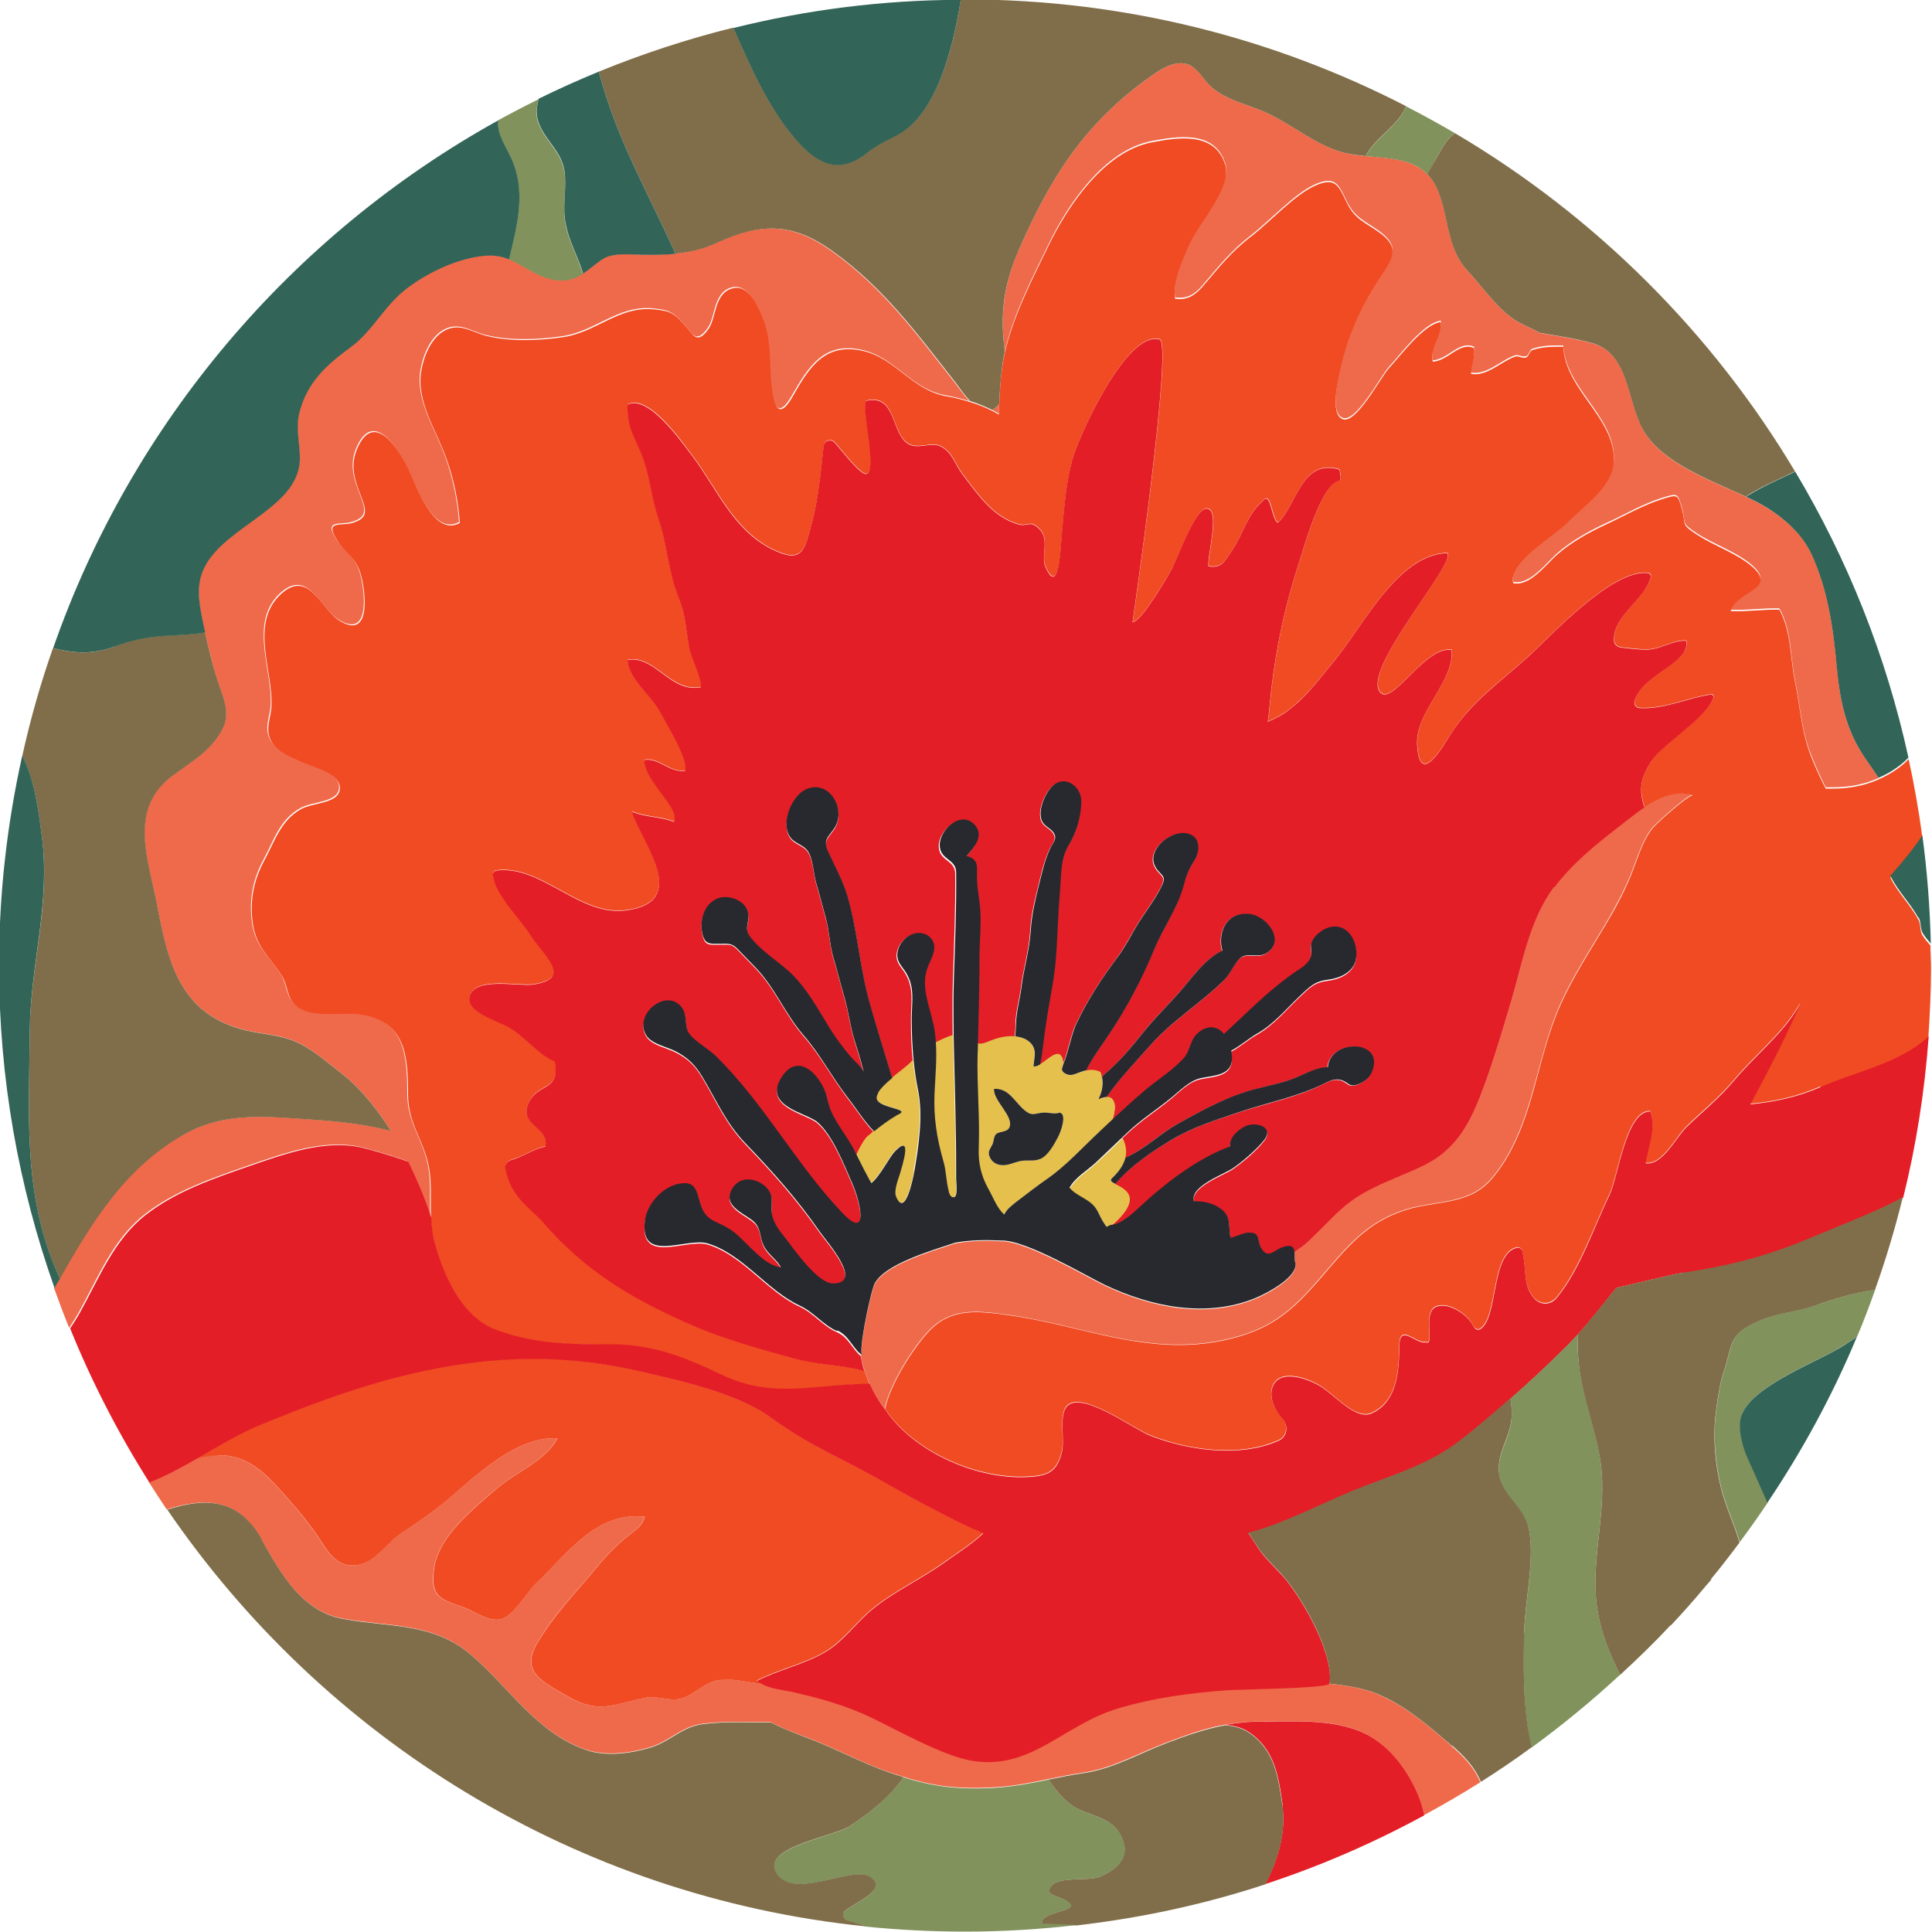
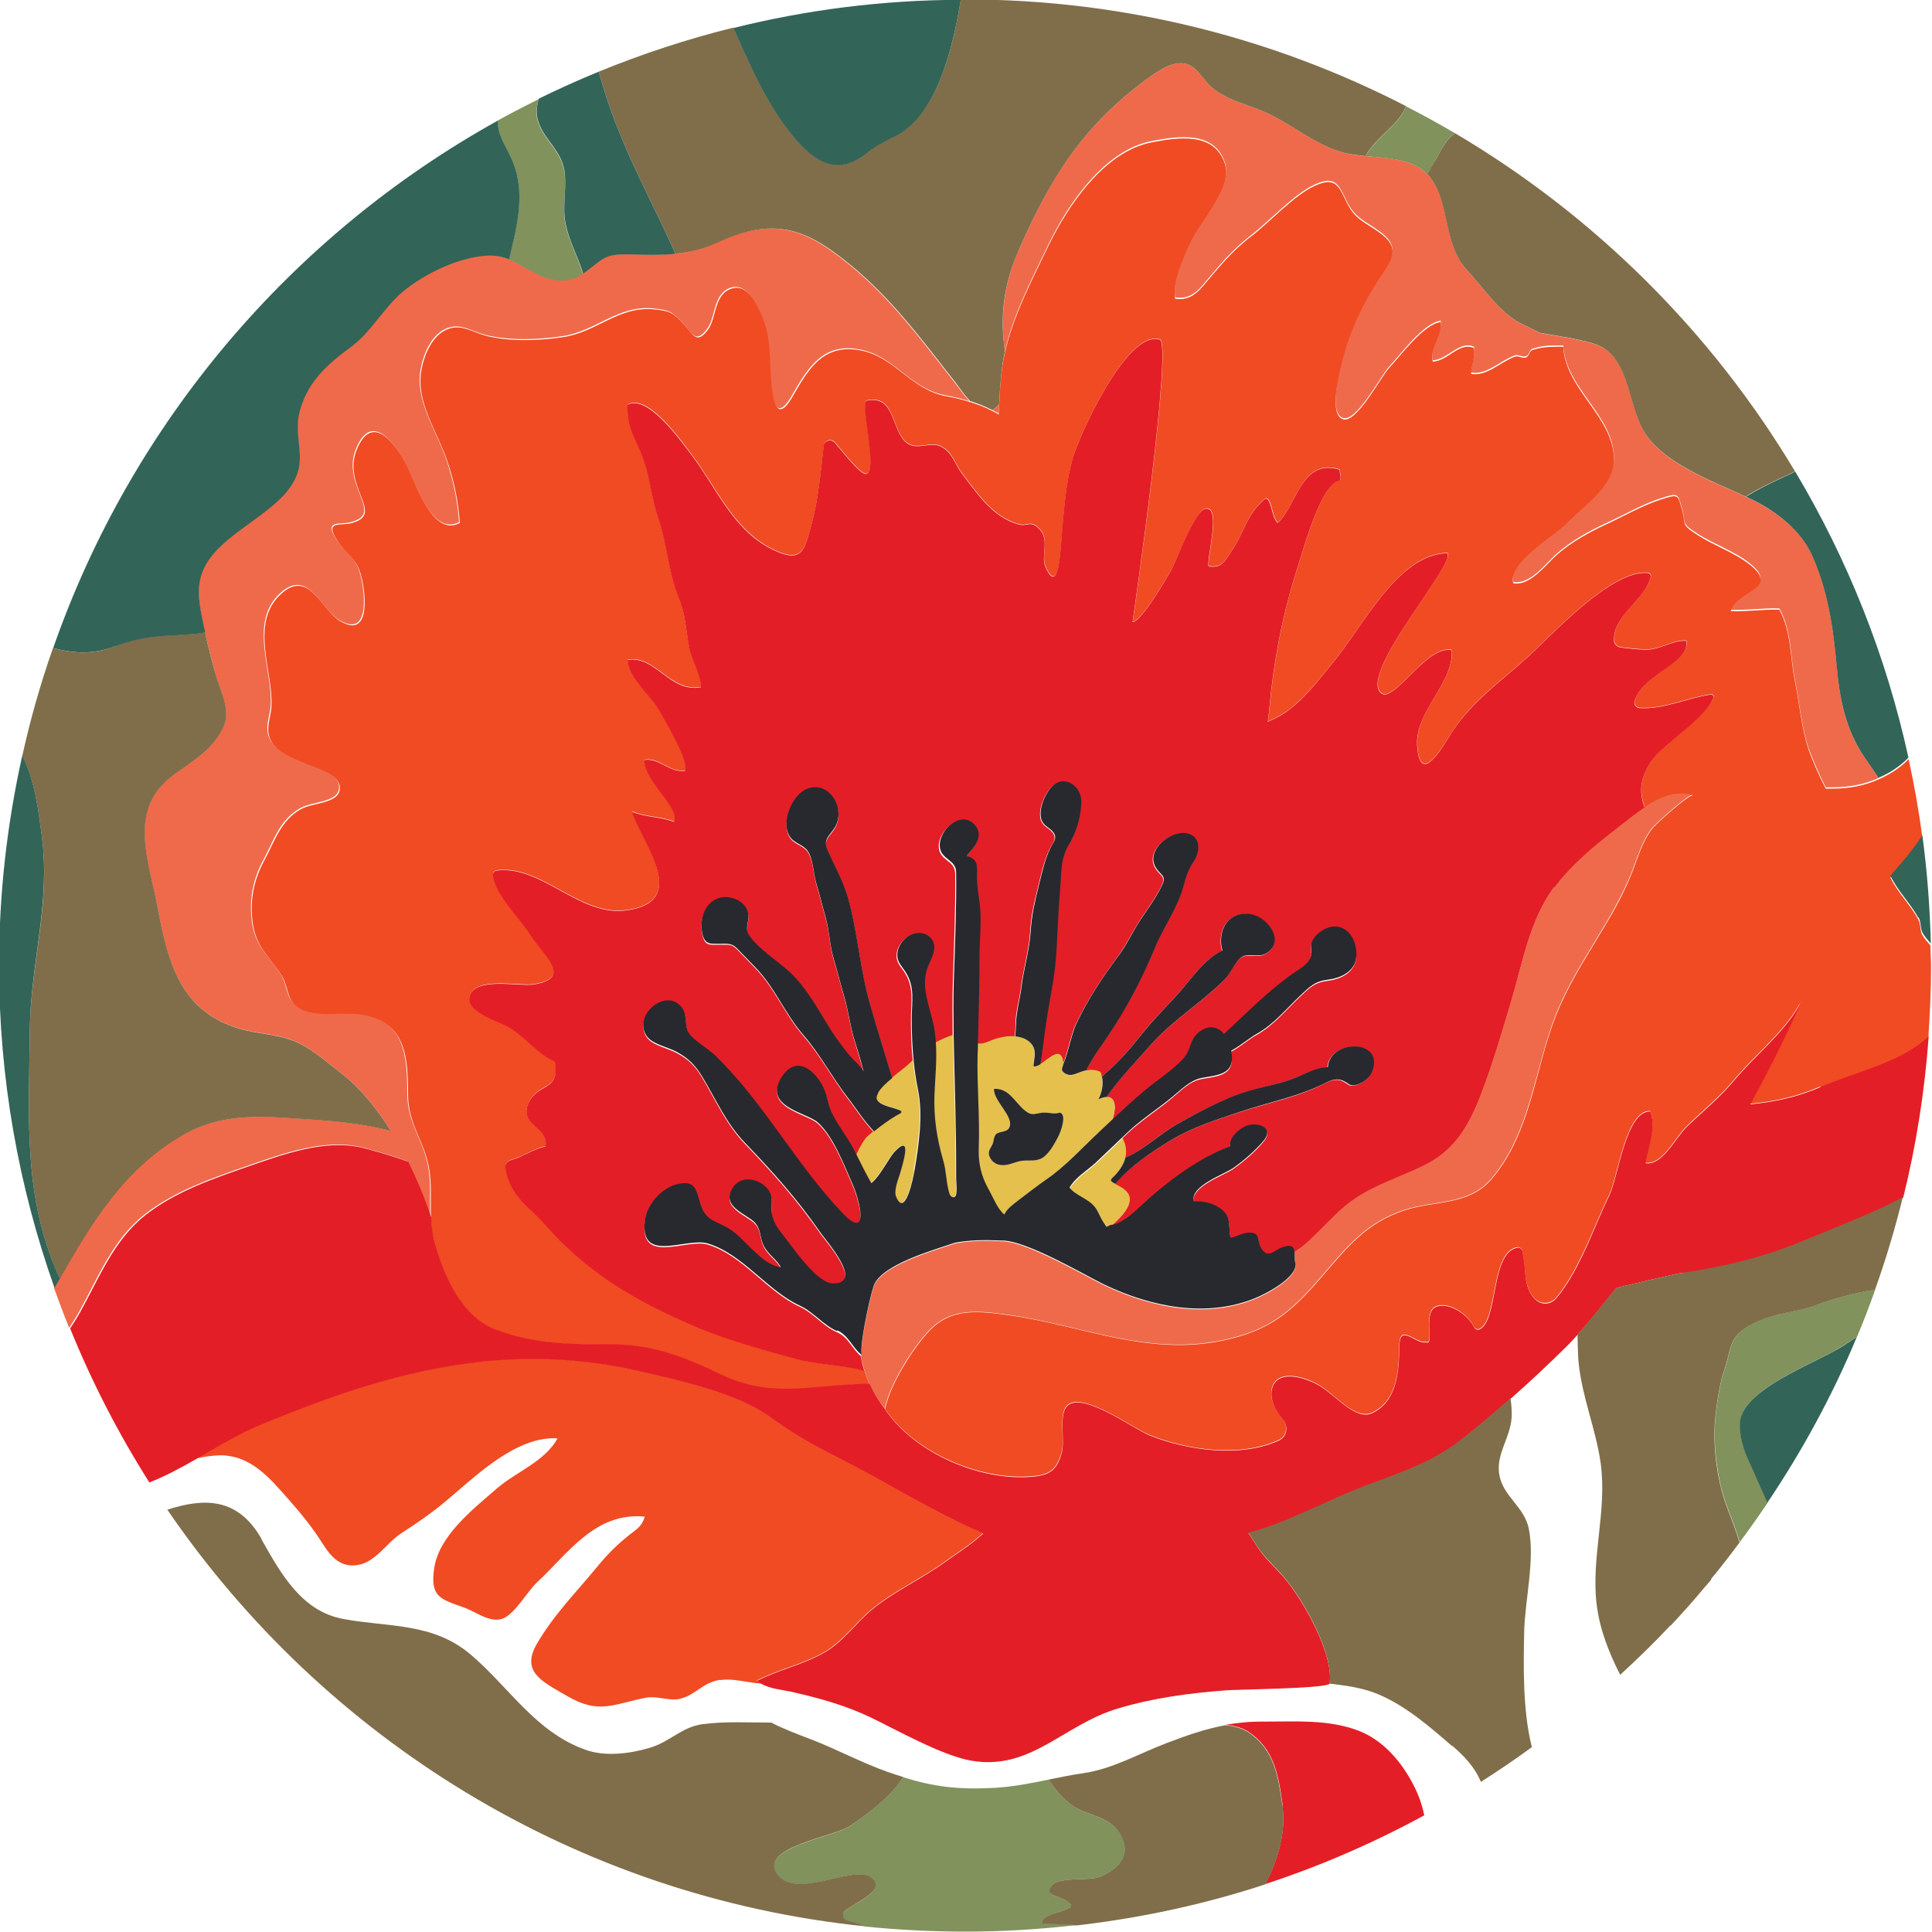
<svg xmlns="http://www.w3.org/2000/svg" width="1000" height="1000" version="1.1" viewBox="0 0 1000 1000">
  <g id="area_1">
-     <path d="M112.8,753.3c16.5-.6,26.5,11.5,36.3,22.6,6.8,7.7,12.2,14.3,17.8,23.1,4.5,7.1,9.6,12.8,18.9,10.9,8.8-1.8,14.5-11.7,21.7-16.2,8.6-5.5,15.8-10.5,23.4-16.9,14.9-12.4,36.3-33.7,57.6-32.3-6.7,12.1-21.2,17.1-31.5,26-12.8,11-30,24.6-32.4,41.4-2.2,14.9,3.2,15.8,15.9,20.3,5.6,2,12.8,7.8,19.3,5.7,6.6-2.2,13-14.2,18-18.8,16.2-14.9,30.2-36.6,55.8-34.1-1.3,5-4.3,6.6-8,9.5-6.6,5.3-10.8,9.5-16.3,16.1-11,13.4-22.8,25.1-31.5,40.2-8.6,14.8,3.2,19.8,15.9,27.2,16.4,9.5,23.6,4,40.7.7,5.7-1.1,12.2,1.8,17.5.6,8.1-1.9,11.8-8.6,20.8-9.8,7.5-1,14.1,1.6,21.2,1.8,4.4,2.5,11,3,15.6,4.1,11,2.5,21.7,5.3,32,9.4,2.9,1.2,5.9,2.4,8.8,3.8,13.7,6.6,36.8,19.8,52,22.4,31,5.4,47.7-18.5,76.1-27,18.3-5.4,37.3-8,56.2-9.4,4.3-.3,49.5-.8,53-3.2,8.6,1,17.3,2.1,25.2,5.4,14.3,5.9,27,16.7,38.5,26.9,6.3,5.5,11.9,11.2,14.9,18.8-9.5,6-19.2,11.6-29.1,17-1-4.7-2.5-9.4-4.8-14.1-6.2-12.6-16.1-24.7-29.5-29.8-15.4-5.8-32.3-4.5-48.4-4.6-7.6,0-14.1.6-20.4,1.7-10.1,1.8-19.3,5.1-30.4,9.3-14.5,5.5-27.8,13.3-42.9,15.5-6.2.9-12,2.1-17.9,3.3-9.2,1.9-18.3,3.8-28.3,4.3-18.7,1-31.3-.5-47.1-5.5-2.6-.8-5.2-1.7-8-2.6-14.4-5.1-26.6-11.9-40.3-17.1-5.2-2-13.9-5.1-20.1-8.5-11.8,0-23.6-.7-35.4.8-10.9,1.4-16.9,9.1-27.3,12.2-9.6,2.9-22.7,4.8-33.4,1.1-26-9.2-39.6-32.6-59.7-49.5-19.6-16.4-42.2-13.9-65.6-18.2-21.6-3.9-32.2-23.2-42.5-41.3-12.3-21.6-29.8-21.3-48.8-15.2-3.2-4.7-6.3-9.6-9.4-14.4,8.3-3.2,16.5-7.6,24.6-12.3,4.1-.8,8-1.4,11.1-1.5Z" fill="#ef6a4b" />
    <path d="M94.1,587.7c21.6-12.5,43.6-9.8,66.8-8.3,12.7.8,27.7,2.3,41.3,5.9-7.2-11.6-15.6-22-25.2-29.5-6.7-5.2-14.5-12.1-22.5-16-9.6-4.7-20-4.4-30.1-7.3-30.8-8.8-37.4-33.4-43-63.3-4.5-23.8-15.6-50.2,7.7-67.7,10-7.5,20.3-12.9,26.2-24.7,4.3-8.5-.8-17.8-3.2-26-2.3-7.8-4.3-15.7-6.1-23.7-.8-3.7-1.7-7.5-2.3-11.3-.9-5.8-1.4-11.7,0-17.3,6.8-25.2,50.2-33.7,51.3-60.4.4-8-2.3-16.2-.3-24.4,3.8-15.8,14.2-25.2,26.5-34.1,11.4-8.3,17.4-21.4,28.8-30.2,10.4-8,24.4-14.7,37.4-16.8,6.9-1.1,11.5-.3,15.8,1.4,4.3,1.7,8.2,4.4,13.6,7.2,8.3,4.2,16.8,5.6,24.7.3.2-.1.4-.2.5-.3,10.4-7.4,10-10,24.2-9.6,8.1.2,15.6.4,23-.3,7.1-.7,14.1-2.3,21.2-5.5,22.6-10.3,38.9-11,60,4.1,27,19.3,44.1,43.1,64,68.4,1.9,2.4,4.4,6.1,7.3,9.3-4.1-1.3-8.2-2.2-12.3-3-17.8-3.2-26.3-19.8-43.3-23.5-19.4-4.3-27.5,8.3-36.1,23.4-5.6,9.8-9.2,9.3-10.8-3.5-1.8-14.3.4-25.9-5.9-39.6-2.4-5.3-7.1-14.5-14.4-12.7-9.8,2.5-8.4,15.2-12.6,21.1-6.2,8.6-8.1,2.6-12.4-2.1-5.6-6.1-7.1-7.3-16.1-8.1-18.1-1.6-29.3,11.8-46.7,14.4-12.7,1.9-27.8,2.4-40-.7-6.4-1.6-12.1-5.8-18.7-3.8-8.9,2.7-13.3,13.7-14.7,21.7-2.9,16.5,8.2,31.4,13.4,46.9,3.5,10.4,5.8,21.4,6.5,32.1-13.7,7.4-22.3-19.4-27.1-29-4.8-9.7-17.3-29-25.8-10-4.1,9.1-1.6,16.4,1.6,24.7,3,7.7,4.1,11.8-4.4,14.3-5.6,1.7-14.7-1.6-7.7,9.1,4.3,6.6,9.4,8.4,12,17,2.3,7.3,6.4,34.9-10.7,24.6-9.6-5.8-16.1-27.3-30.7-13.7-16.1,15.1-3.6,39.9-4.7,57.8-.4,6.6-3.8,12.1.2,18.7,3.5,5.8,12.5,8.8,18.3,11.3,5,2.2,17.3,5.1,16.9,12.7-.4,7.8-13.8,7-20.1,10.6-10.6,5.9-13.5,16.4-18.9,26.4-5.3,9.8-7.6,19.9-6.2,31.7,1.5,13.1,8.2,17.6,14.9,27.7,3.8,5.7,2.4,12.2,8.4,16.6,8.2,5.9,22.8,2.4,32.6,3.9,23.1,3.4,24.6,21.2,24.6,41.2,0,15.6,8.2,23.8,10.8,37.8,1.6,8.4.7,17.3,1.1,26.2-3.1-9.3-7.1-19.1-11.9-28.8-9.8-3.6-21.8-6.8-24.4-7.4-18.9-4.1-39.4,3.3-57.1,9.4-18.9,6.6-38.7,13.2-54.6,25.7-16.4,12.9-24.1,33-34,50.7-1.5,2.7-3.2,5.3-4.9,7.9-2.8-6.9-5.4-13.8-7.9-20.8.9-1.6,1.9-3.2,2.8-4.8,16.3-28.7,33.3-56.8,63.2-74.1Z" fill="#ef6a4b" />
    <path d="M517.2,208.8c0,1.8-.2,3.5-.2,5.3-1.1-.7-2.3-1.3-3.4-1.9.9-.5,1.9-1.1,2.8-2.2.3-.4.5-.8.8-1.2Z" fill="#ef6a4b" />
    <path d="M526.9,130.4c16.4-38.1,34.3-66.5,68.6-90.8,4.1-2.9,8.5-5.9,13.5-6.7,9.9-1.6,12.4,7.4,18.5,12.6,7.5,6.3,17.9,8.5,26.7,12.3,14.3,6.2,26.5,17.4,41.6,21.3,3.7.9,7.4,1.4,11.2,1.7,6.6.6,13.3.9,19.8,2.7,5.3,1.4,9.1,3.8,12,6.7,12.1,12.3,7.6,35.7,20.5,49.6,7.8,8.4,15.2,19.4,24.4,25.6,3.4,2.3,8.9,4.5,13.5,7,9.3,1.6,18.5,2.9,27.3,5.4,19,5.4,17.7,30.4,26.2,45.1,9.8,17,35.1,25.9,53.1,34.3,1.6.7,3.2,1.5,4.6,2.2,11.8,6,23.8,15.4,29.3,27.5,8.5,18.5,11.2,38.3,13.1,58.4,1.5,16.9,4.3,31.8,14.1,46.4,2.8,4.1,5.4,7.7,7.5,11-7.4,3.3-15.2,4.8-24,4.8-1.1,0-2.3,0-3.4,0-4.1-7.8-7.5-16.5-8.7-19.7-3.9-11.3-4.8-23.9-7.2-35.6-2.5-12.3-1.7-25.8-8.1-37.3-8.3-.3-16.8,1.1-25.2.7,3-10.9,25.9-11.2,9.8-24.1-7.9-6.3-18.6-9.8-27.2-15.4-9-5.9-5.4-4.9-7.9-13.4-2.2-7.5-1.8-7.7-11.2-4.7-9.3,3-19.2,8.8-28.3,12.9-8.6,4-17.4,8.9-24.6,15.1-5.9,5-14.1,16.8-23.1,15.2-3.4-10.3,21.9-24.9,27.5-30.9,8.5-9,24.6-19.2,24.6-33.1,0-22.1-24.9-35.9-26.3-58.4-1.5,0-2.8,0-4.2,0-3.9,0-7.8.4-11.7,1.7-1.6.5-1.7,3.5-3.5,3.9-1.9.5-3.8-1-5.5-.5-7.2,2.4-14.8,10.5-22.8,8.9.3-4.4,2.2-8.6,1.6-13.3-7.6-3.5-13.4,6.5-21.4,7-1.6-7.3,4.8-13.2,4.2-20.5-8.8.9-20.7,17.2-26.9,23.9-4.4,4.8-17.1,29.4-24.1,26.3-6.6-2.9-2-20.9-1-25.7,3.7-17.3,10.8-33,20.6-47.7,6.7-10.1,10.4-15.4-.8-23.4-7.5-5.3-12.2-6.7-16.3-14.8-4.3-8.6-5.7-14.1-16.8-9.1-10.6,4.8-23.3,18.8-32.8,26.1-10.6,8.2-16.9,16.2-25.2,26-3.9,4.6-8,7.3-14.3,6.3-1.4-8.7,4.4-21.5,7.9-29.1,4.8-10.4,21.6-28.4,18.1-40.1-5.3-17.5-25-14.2-38.1-11.7-24.4,4.7-43.4,32.5-53.7,54.1-8.1,16.8-18.2,36.2-22.3,54.9-.3-2.4-.6-4.7-.7-6.7-1.3-16,1.2-30.3,7.5-45.1Z" fill="#ef6a4b" />
    <path d="M445.5,701.3c.4.3.6.7,1,.9-2.7-.4,3.5-29.5,5.7-36.2,3.7-11,31-18.6,42.2-22.4,7.7-1.4,15.5-1.6,23.9-1.1,12.7-.3,43.7,18.3,53.7,23,23.9,11.3,52.2,17.2,77.7,6.8,5.5-2.2,23.6-11.5,20.5-19.1,0-2,0-3.9-.2-5.3,2.8-1.8,5.4-3.7,7.5-5.7,15.5-14.8,18.6-20.8,37.8-29.5,7.2-3.3,14.7-6.1,21.8-9.6,15.7-7.7,23-20.2,29.2-36.1,6.2-16,11-32.5,15.9-48.9,6-20.1,9.4-41.9,22.2-59.1,9.2-12.3,21.3-22.1,33.3-31.4,4.1-3.2,8.6-6.9,13.4-10.1,7.6-5.1,16-8.7,25-6.1-.3,0-1,.2-1.9.8-5,3-17.6,14.5-19.2,16.5-5.5,7.2-7.8,16.4-11.2,24.6-3.6,8.6-8,16.8-12.8,24.9-8.2,13.9-17.2,27.4-23.7,42.2-6.2,14-9.5,28.9-13.7,43.5-4.6,16.5-10.6,33.5-22.1,46.6-11.7,13.3-28.8,10.6-44.5,15.7-20,6.5-29.8,19.1-43.5,35-15.6,18.1-26.5,27.4-50.9,32.5-39.2,8.2-73.6-8.1-111-13.2-15.5-2.1-29.3-3.9-40.9,8.3-8.6,9.1-20.3,28-22.8,40.3,0,0,0,0,0,0-.1-.2-.3-.4-.4-.6-3-3.8-5.6-8.1-7.7-12.9-1-2.2-1.8-4.5-2.5-6.8-.8-2.5-1.4-5.1-1.9-7.8Z" fill="#ef6a4b" />
  </g>
  <g id="area_2">
    <path d="M372.8,869.5c-9,1.2-12.7,7.8-20.8,9.8-5.3,1.3-11.8-1.6-17.5-.6-17.1,3.3-24.3,8.8-40.7-.7-12.7-7.4-24.5-12.4-15.9-27.2,8.8-15.1,20.5-26.8,31.5-40.2,5.5-6.6,9.7-10.8,16.3-16.1,3.7-2.9,6.7-4.5,8-9.5-25.6-2.5-39.7,19.1-55.8,34.1-5,4.6-11.5,16.6-18,18.8-6.5,2.1-13.8-3.7-19.3-5.7-12.6-4.5-18-5.4-15.9-20.3,2.4-16.8,19.6-30.3,32.4-41.4,10.3-8.9,24.8-13.9,31.5-26-21.4-1.4-42.7,19.8-57.6,32.3-7.7,6.4-14.9,11.4-23.4,16.9-7.2,4.6-12.9,14.4-21.7,16.2-9.3,1.9-14.4-3.8-18.9-10.9-5.6-8.8-11-15.4-17.8-23.1-9.8-11.1-19.8-23.2-36.3-22.6-3.1.1-7,.7-11.1,1.5,11-6.3,22.2-13.1,34.1-18,37-15,71.5-27.3,111.7-32,27.2-3.2,55-1.7,81.7,4.4,21,4.8,52,11.7,69.5,24.3,22.5,16.4,33.4,18.9,62,35.4,7.4,4.3,36.8,20.3,44.9,23.1.1,0,0-.1,0-.1,1,.5,2.1,1.1,3.1,1.6-6.3,5.9-14.4,10.9-19.6,14.7-12.2,8.9-26.7,15.3-38.3,25-8.2,6.9-14.4,16-23.7,21.6-11,6.5-24.1,9.2-35.5,15,.6.7,1.6,1.1,2.4,1.6-7.1-.3-13.8-2.8-21.2-1.8Z" fill="#f04b23" />
    <path d="M942.3,562.3c-12.3,5.4-24.3,7.9-36.4,9,2.8-5.1,5.5-10.3,8.3-15.6,6.3-12,12.3-24.4,17.8-36.8-1,1.5-1.9,3.1-2.9,4.6-8,12.4-21.4,23.3-31.4,35.2-7.7,9.2-16,15.8-24.7,24.2-5.7,5.5-12.6,20.3-21.3,18.9,1.3-8.3,5.7-18.2,2.4-26.8-12.6-.5-16.7,34.1-21.1,43.2-7.8,15.9-15.3,38.6-27.3,53.2-3.3,4-8.8,3.9-12,0-5.5-6.8-3.5-13.8-5.8-24-.2-1.1-1.4-2-2.5-1.9-14,2.4-10,36.8-19.4,42.2-1.2.7-2.7,0-3.3-1.3-2.8-6.1-13.3-13.3-19.8-10.1-6.6,3.3-.3,20.3-4.9,18.2-5.5,1-13.6-10.2-13.8,2.1-.2,12-.7,28.5-14.2,34.6-8.2,3.7-17.9-8.2-26.1-13.6-6.4-4.2-21.9-9.9-25.4.2-1.8,5.3,1.2,11.8,5.3,16.4,3.1,3.5,2.3,9.2-1.9,11.1-20.1,9.3-47.7,5.1-66.9-2.6-9.1-3.6-37.9-25.2-43.8-13.7-2.9,5.7,0,16.5-1.8,22.9-2.6,9-6.3,11.5-15.5,12.2-27.1,2.2-60.7-12.4-75.8-34.8,2.5-12.3,14.2-31.2,22.8-40.3,11.5-12.2,25.3-10.4,40.9-8.3,37.5,5.1,71.8,21.4,111,13.2,24.3-5.1,35.3-14.4,50.9-32.5,13.7-15.9,23.5-28.5,43.5-35,15.7-5.1,32.8-2.4,44.5-15.7,11.5-13.1,17.5-30.1,22.1-46.6,4.1-14.6,7.5-29.6,13.7-43.5,6.5-14.8,15.5-28.3,23.7-42.2,4.8-8,9.2-16.2,12.8-24.9,3.4-8.2,5.7-17.5,11.2-24.6,1.5-2,14.2-13.5,19.2-16.5.9-.5,1.6-.8,1.9-.8-9-2.6-17.4,1-25,6.1-2.3-6.9-3.4-13.5,3.4-23.7,6.5-9.8,29-22.8,32.3-33.3.2-.8-.5-1.5-1.3-1.4-11.5,1.5-24.1,7.8-37,7-1.7-.1-3-1.8-2.6-3.4,4.1-14.5,29-19.5,26.8-31.4-6.6-.5-12.4,4-19.2,4.5-4.1.3-9.6-.5-14.4-1-2-.2-3.7-1.6-3.8-3.6-.5-13.3,16.1-21,19-32.9.2-1-.5-2-1.5-2.1-18.7-2-50.7,33.1-61.8,43.2-14,12.7-29.4,23.3-39.6,39.2-4.8,7.4-16.8,28.9-18,6.6-1-17.5,19.1-32,17.9-49.1-13.3-2.8-30.7,29.1-37,21.9-10.1-11.5,40.5-68.4,34.6-72.1-25.8.8-43.7,38.3-58.8,56.3-7.6,9.1-13.6,17.5-22.9,24.7-3.5,2.7-7.2,4.6-11.1,6.3.8-5.6,1.2-11.4,1.8-16.7,2.7-22.6,7.1-43.6,14.2-65.1,2.8-8.4,11.6-41.7,21.5-43.2.6-2.5-.3-3.2-.3-5.5-19.9-6.1-22,18.4-32,27.5-3.4-2.1-3.4-16.7-7.8-11.3-8.8,7.8-9.5,16.1-16,25.7-3.3,4.8-5,9.5-12.1,8.1-.7-5.2,6.6-30.7-1.4-29.8-5.7.7-15.5,28-18.1,32.2-2.2,3.6-15.1,26.1-19.8,26.5,0,0,21.6-148.3,13.7-146.3-16.8-4.4-41.2,49.4-44.7,61.6-2.7,9.5-3.9,19.8-4.8,29.8-.4,4.4-.7,8.8-1.1,12.9-.6,7.6-1.7,27.9-8.2,13.4-2.4-5.5,2.1-14.1-2.9-19.3-5.1-5.3-6-1.2-11.2-2.7-12.7-3.7-20.1-14.3-29-26.1-4-5.3-5-11.3-11.3-14.3-4.8-2.3-11.5,1.7-16.4-1.1-9.4-5.3-6.1-25.9-21.8-22.5-3.3,1.2,6,36.2,0,37.9-2.9.9-12.2-11.4-16.6-16.3-1.8-2-5.3-.9-5.6,1.8-1.4,12.6-2.8,27.8-6.2,40.3-3.7,13.5-4.7,21.2-20.9,13-19.9-10.1-28.4-31.7-41.1-48.4-5.6-7.4-22.7-31.9-33.3-26.2-.5,12.7,4.2,16.9,8.3,28.6,3.4,9.8,4.2,20.4,7.6,30.1,4.6,13.2,5.1,27.6,10.4,40.7,3.6,9.1,3.6,15.9,5.5,25.7,1.3,7.2,6.1,14,6.2,21.1-16.1,3-23.6-16.6-38-14.1.4,10.1,12.4,18.5,17,27.2,3.2,6.1,14.5,24,12.8,30.2-8.4,1.1-13.5-7-21.2-5.6.3,11.5,18.7,24.6,15.4,32-7.1-2.8-14.7-2.3-21.8-5.3,5.4,16.8,30.3,46.3-2.6,51.1-24.5,3.5-44-23.6-67.4-20.6-1.1.1-2,1.1-1.9,2.2.9,9.9,14.1,22.7,19,30.6,6.9,11.1,23.1,23,1.8,26.2-7.5,1.1-30.3-4.2-32.9,6.3-1.9,7.9,14.3,12.6,19.5,15.4,8.7,4.7,15.8,14.7,24.6,18.1,3,15.7-8.6,10.8-13.5,21.4-5.5,11.8,10.5,12.4,8.7,22.6-6,1.3-11.5,5.3-17.6,7-2,.6-3.6,2.4-3.2,4.4,2.8,14.9,13.1,20.5,19.5,27.9,22.1,25.4,46.2,39.8,77.8,53.5,16.7,7.2,35.9,12.6,53.5,17.3,9.8,2.7,19.7,3,29.5,4.8,1.8.4,3.7.9,5.6,1.4.7,2.4,1.6,4.7,2.5,6.8-3.3.1-6.4.2-9,.4-26.4,1.6-43.6,6.5-68.1-5.2-18.7-8.9-35.3-15.5-56.1-15.5-21.4,0-40.1,0-60.3-7.6-17.4-6.5-26.8-27.8-31.7-45.5-1.1-4.2-1.6-8.4-1.7-12.6-.4-8.9.5-17.8-1.1-26.2-2.6-14-10.8-22.2-10.8-37.8,0-20-1.4-37.8-24.6-41.2-9.7-1.4-24.4,2.1-32.6-3.9-6-4.3-4.6-10.9-8.4-16.6-6.7-10.1-13.3-14.6-14.9-27.7-1.4-11.8.9-21.9,6.2-31.7,5.4-10,8.4-20.5,18.9-26.4,6.3-3.5,19.7-2.8,20.1-10.6.4-7.6-12-10.5-16.9-12.7-5.8-2.5-14.8-5.5-18.3-11.3-3.9-6.6-.5-12.1-.2-18.7,1-17.8-11.4-42.7,4.7-57.8,14.6-13.7,21.1,7.9,30.7,13.7,17.1,10.3,13-17.2,10.7-24.6-2.6-8.5-7.8-10.3-12-17-7-10.8,2.1-7.4,7.7-9.1,8.5-2.5,7.4-6.7,4.4-14.3-3.2-8.3-5.7-15.6-1.6-24.7,8.5-19,21,.3,25.8,10,4.7,9.6,13.3,36.4,27.1,29-.7-10.7-2.9-21.7-6.5-32.1-5.2-15.5-16.3-30.4-13.4-46.9,1.4-8,5.8-19,14.7-21.7,6.6-2,12.3,2.1,18.7,3.8,12.2,3.1,27.3,2.6,40,.7,17.4-2.6,28.6-16,46.7-14.4,9,.8,10.5,2,16.1,8.1,4.3,4.7,6.3,10.7,12.4,2.1,4.2-5.9,2.8-18.6,12.6-21.1,7.4-1.9,12,7.3,14.4,12.7,6.3,13.8,4.1,25.4,5.9,39.6,1.6,12.8,5.3,13.3,10.8,3.5,8.6-15.2,16.7-27.7,36.1-23.4,16.9,3.7,25.5,20.3,43.3,23.5,4.1.7,8.2,1.7,12.3,3,4,1.2,7.8,2.7,11.5,4.6,1.2.6,2.3,1.2,3.4,1.9,0-1.8.2-3.5.2-5.3.3-6.8.7-13.6,1.7-20.3.3-2.1.7-4.2,1.2-6.3,4.1-18.7,14.2-38.1,22.3-54.9,10.4-21.6,29.3-49.4,53.7-54.1,13.1-2.5,32.8-5.9,38.1,11.7,3.5,11.7-13.3,29.7-18.1,40.1-3.5,7.6-9.3,20.4-7.9,29.1,6.3,1,10.4-1.8,14.3-6.3,8.4-9.8,14.6-17.9,25.2-26,9.5-7.3,22.2-21.3,32.8-26.1,11.1-5.1,12.5.5,16.8,9.1,4.1,8.2,8.8,9.5,16.3,14.8,11.2,7.9,7.6,13.3.8,23.4-9.8,14.7-16.9,30.4-20.6,47.7-1,4.8-5.6,22.8,1,25.7,7,3.1,19.7-21.5,24.1-26.3,6.2-6.7,18.1-22.9,26.9-23.9.6,7.3-5.8,13.1-4.2,20.5,8-.4,13.8-10.5,21.4-7,.6,4.6-1.3,8.9-1.6,13.3,8.1,1.6,15.7-6.5,22.8-8.9,1.7-.6,3.6,1,5.5.5,1.8-.5,1.8-3.4,3.5-3.9,3.9-1.3,7.7-1.7,11.7-1.7,1.4,0,2.8-.1,4.2,0,1.4,22.6,26.2,36.3,26.3,58.4,0,14-16.1,24.2-24.6,33.1-5.6,5.9-30.9,20.5-27.5,30.9,9,1.6,17.2-10.2,23.1-15.2,7.2-6.2,16-11.1,24.6-15.1,9.1-4.2,19-9.9,28.3-12.9,9.5-3.1,9-2.8,11.2,4.7,2.5,8.5-1.1,7.5,7.9,13.4,8.6,5.6,19.2,9.1,27.2,15.4,16.2,12.9-6.7,13.2-9.8,24.1,8.4.4,16.9-1,25.2-.7,6.3,11.5,5.5,24.9,8.1,37.3,2.4,11.8,3.3,24.3,7.2,35.6,1.1,3.3,4.6,11.9,8.7,19.7,1.1,0,2.3,0,3.4,0,8.8,0,16.7-1.5,24-4.8,4.7-2.1,9.2-4.7,13.5-8.5.7-.6,1.3-1.3,2-2,2.9,13.3,5.3,26.8,7.1,40.4-4.8,7.4-10.6,14.1-16.5,20.8,0,0,0,.1,0,.2,4.1,8.2,10.1,13.7,14.4,21.6,1.4,2.5.8,6,2.1,8.1,1.1,1.8,2.6,3.6,4.2,5.4,0,3.8.3,7.6.3,11.4,0,12.2-.6,24.3-1.4,36.3-1,.9-2,1.7-3,2.6-14,11.5-35.9,16.2-52.9,23.6Z" fill="#f04b23" />
  </g>
  <g id="area_3">
    <path d="M663.9,934.3c-2.2-15.3-4.2-29.2-18-38.1-2.9-1.9-7.3-3.1-11.8-3.4,6.3-1.1,12.8-1.8,20.4-1.7,16.1,0,33-1.2,48.4,4.6,13.5,5.1,23.4,17.2,29.5,29.8,2.3,4.7,3.8,9.3,4.8,14.1-26.1,14.2-53.6,26.2-82.3,35.6,6.5-12.5,10.9-27,8.8-40.8Z" fill="#e41e26" />
    <path d="M871.4,658.7c-5.4.8-29.3,6.7-34.8,7.9-6.6,8.2-13,16.5-20,24.2-1.6,1.8-3.2,3.6-4.9,5.3-9.7,9.6-19.6,18.9-29.8,27.9-8.7,7.6-17.5,15.1-26.6,22.2-14.5,11.2-32.2,16.8-49.1,23.3-18.3,7-35.5,16.5-54.1,22.5-2,.6-3.9,1.1-5.9,1.6,1.5,2.2,3,4.5,4.7,7.2,3.8,5.9,9.2,10.5,13.8,15.8,9.6,11.3,25.8,39.5,23.5,54.8,0,0-.2.2-.3.3-3.5,2.3-48.7,2.8-53,3.2-19,1.4-37.9,3.9-56.2,9.4-28.4,8.4-45.1,32.4-76.1,27-15.2-2.7-38.3-15.8-52-22.4-2.9-1.4-5.8-2.6-8.8-3.8-10.4-4.1-21-6.9-32-9.4-4.6-1-11.3-1.6-15.6-4.1-.9-.5-1.8-.9-2.4-1.6,11.4-5.8,24.5-8.5,35.5-15,9.3-5.5,15.5-14.7,23.7-21.6,11.6-9.7,26.1-16.1,38.3-25,5.2-3.8,13.3-8.8,19.6-14.7-1.1-.4-2.1-1-3.1-1.6,0,0,0,.2,0,.1-8-2.8-37.5-18.8-44.9-23.1-28.6-16.5-39.5-19.1-62-35.4-17.4-12.7-48.4-19.5-69.5-24.3-26.7-6.1-54.5-7.5-81.7-4.4-40.3,4.7-74.8,17-111.7,32-12,4.9-23.1,11.7-34.1,18-8.2,4.7-16.3,9.1-24.6,12.3-15.9-25.1-29.7-51.8-41-79.7,1.7-2.6,3.4-5.2,4.9-7.9,9.9-17.7,17.6-37.8,34-50.7,15.9-12.5,35.7-19.1,54.6-25.7,17.7-6.1,38.1-13.5,57.1-9.4,2.6.6,14.6,3.8,24.4,7.4,4.8,9.7,8.8,19.5,11.9,28.8.2,4.2.6,8.4,1.7,12.6,4.8,17.7,14.3,39,31.7,45.5,20.2,7.6,38.8,7.6,60.3,7.6,20.9,0,37.5,6.6,56.1,15.5,24.5,11.6,41.7,6.7,68.1,5.2,2.6-.2,5.7-.2,9-.4,2.1,4.7,4.7,9.1,7.7,12.9.1.2.3.4.4.6,0,0,0,0,0,0,15.1,22.4,48.7,37,75.8,34.8,9.2-.8,13-3.2,15.5-12.2,1.8-6.4-1.1-17.2,1.8-22.9,5.9-11.6,34.7,10,43.8,13.7,19.2,7.6,46.8,11.8,66.9,2.6,4.3-2,5-7.6,1.9-11.1-4.1-4.6-7.1-11.1-5.3-16.4,3.5-10.1,18.9-4.4,25.4-.2,8.2,5.4,18,17.3,26.1,13.6,13.4-6.1,14-22.6,14.2-34.6.2-12.3,8.3-1,13.8-2.1,4.6,2.1-1.7-15,4.9-18.2,6.5-3.2,17,4,19.8,10.1.6,1.3,2,2,3.3,1.3,9.5-5.3,5.4-39.8,19.4-42.2,1.1-.2,2.3.8,2.5,1.9,2.3,10.2.2,17.2,5.8,24,3.3,4,8.7,4.1,12,0,12.1-14.6,19.5-37.3,27.3-53.2,4.4-9,8.5-43.7,21.1-43.2,3.3,8.6-1.1,18.5-2.4,26.8,8.7,1.3,15.6-13.4,21.3-18.9,8.8-8.4,17-15,24.7-24.2,10-11.9,23.4-22.8,31.4-35.2,1-1.5,1.9-3.1,2.9-4.6-5.5,12.4-11.5,24.8-17.8,36.8-2.8,5.3-5.5,10.5-8.3,15.6,12.1-1.2,24.1-3.6,36.4-9,17-7.4,38.9-12.1,52.9-23.6,1-.8,2-1.7,3-2.6-2.1,28.6-6.5,56.5-13.2,83.5-11.6,6.5-27.1,12.5-51,22.4-18,7.5-38,13.1-62.6,16.7Z" fill="#e41e26" />
    <path d="M804.4,459.1c-12.8,17.3-16.2,39-22.2,59.1-4.9,16.4-9.7,32.9-15.9,48.9-6.2,15.9-13.5,28.4-29.2,36.1-7.1,3.5-14.6,6.3-21.8,9.6-19.2,8.7-22.3,14.7-37.8,29.5-2.1,2-4.7,3.9-7.5,5.7-.4-2.3-1.7-3.4-6.1-2-4.5,1.4-7.7,6.4-11.1.5-2.3-4,0-8.2-6.5-8-3.1,0-6.4,2.1-9.4,2.7-1.1-5.8.4-10.5-4.2-14.4-4.2-3.6-9.4-4.7-14.8-4.5-1.9-8.1,15.7-13.9,20.5-17.3,5-3.5,12-9.4,15.9-14.4,5.6-7.1-4.7-9.8-10.1-7-3.7,2-8,5.9-7.6,10.3-16.7,6.1-33.4,18.9-46.6,31.2-3,2.8-9.9,9.5-15.2,9.4.8-.5,1.5-1,2.3-1.7,14.2-13.3,4.7-17.3-.1-19.8,7.9-9.3,18.4-16.4,28.7-22.6,11.2-6.8,23.9-10.8,36.1-14.8,14.3-4.7,29.4-7.6,42.8-14.3,2.8-1.4,6-3,9.2-2.1,4.1,1.3,3.9,3.9,8.6,2.3,2.7-.9,6-3.3,7.2-5.9,7.9-17.8-21.6-17.9-22.6-3-6,0-11.7,3.5-17.2,5.6-6.7,2.5-13.5,3.9-20.4,5.7-13.9,3.6-27.8,11.1-40.3,18.1-9.3,5.2-17.1,13.2-26.9,17.4,1-3.9,0-7.2-1.4-10.1,1.2-1.1,2.4-2.3,3.6-3.4,6.7-6.2,14.5-11.2,21.6-17,4.6-3.8,9.5-9.1,15.6-10.3,6.7-1.4,16.1-1.3,16-10.3,0-1.2-.2-2.6-.4-3.9,4.7-2.5,9.8-6.9,13-8.6,9-5,15-12.6,22.4-19.6,5.7-5.4,7.8-7.7,15.1-8.6,5.7-.7,12.4-3.8,13.9-9.9,1.8-7.7-2.7-18.3-11.7-17.5-4.5.4-10.1,4.5-11.3,8.8-.5,1.8.5,4.1,0,6-1.1,4.8-6.2,7.1-10.2,10-12.9,9.2-23.4,20.2-35,30.8-.3-.4-.6-.9-1-1.2-3.8-3.2-8.3-2.9-12.4.6-4.5,3.9-3.9,9.3-7.6,13.3-5.8,6.2-13.6,11-20.1,16.6-5.8,4.9-11.3,9.9-16.7,15,0,0,0,0,0,0,.9-2.7,2.9-9.3-.7-11.7-.6-.4-1.4-.5-2.3-.4,6.4-9.4,15-18.1,22.2-26.3,11.2-12.9,26.4-22.1,38.6-34.2,3.2-3.2,5.5-9,8.6-11.6,3.2-2.6,9.1.3,13.1-2.2,10.6-6.3.4-19.8-9-20.5-12-.9-16.1,10.1-13.6,19-9.3,4.2-16.7,15.6-23.4,22.9-5.9,6.5-12.2,12.6-17.6,19.5-6.4,8-12.2,15.1-20,21.6-.4.4-.9.8-1.4,1.4-.2-.9-.3-1.7-.7-2.6-2.9-1.3-5.4-1.2-7.5-.7,3.3-6.7,8.3-13.3,11.6-18.2,8.9-13.3,17.4-29,23.4-43.8,4.5-11.1,12.1-21.4,15.3-33,1.6-5.8,2.4-8.3,5.6-13.4,3.2-5.1,3.5-13-3.9-14.3-8.4-1.6-21,8.7-16.2,17.3,2.7,4.9,6.3,4.1,3.1,10.4-3.8,7.5-9.2,14-13.4,21.3-2.9,5-5.7,10.3-9.1,14.9-8.3,11.1-15.4,22-21.4,34.5-2.6,5.3-4,14.1-6.9,21.3.2-.7.2-1.4,0-2.4-1.5-6-5.9-2-10,1-.6.5-1.3.9-1.9,1.3.7-3.2,1.1-5.8,1.5-9.6,1.1-9.4,2.7-19.2,4.4-28.5,1.5-8.3,2.3-15.1,2.7-23.5.5-9.9,1-20.1,1.8-30.1.6-7.3.2-14.6,4.1-21.2,4.1-6.8,6.5-14.3,6.8-22.6.3-9.1-9.8-15.3-16.2-7.2-3,3.8-5.8,10.5-4.6,15.5,1,4.1,5.3,4.7,6.8,7.9,1.4,2.8-.7,4.6-2.1,7.5-3,6.3-4.5,13.4-6.1,20-1.9,7.7-3.6,14.7-4,22.7-.6,9.9-3.6,19.4-4.8,29.3-.8,6.3-2.7,12.2-2.8,18.6,0,2.4-.2,4.6-.4,6.7-4.6-.5-9.6.9-13.6,2.6-3.1,1.3-4.7,1.4-5.9.9.4-15.4.8-30.8.8-46.2.1-7.3.9-14.9.4-22.2-.4-6.1-1.8-12.1-1.7-18.3.1-5,.4-8.4-5.4-9.8,3.7-4.3,9.4-10.5,4.1-16.3-7-7.6-18.4,2.7-18,10.9.3,7.5,8.4,6.7,8.5,13.9.2,18.5-.6,37-1.2,55.5-.3,9.5-.2,18.9-.1,28.4-3.3.9-6.7,2.6-8.8,3.7-.1,0-.2.1-.3.2-.2-2.9-.5-5.8-1.1-8.7-2-9.7-6.7-19.7-3.5-29.1,1.6-4.8,5.2-9.8,3.2-14.4-1.2-2.7-4.1-4.4-7.1-4.5-3,0-5.8,1.3-7.9,3.4-2.8,2.7-4.4,7-3.1,10.7.7,2,2.1,3.6,3.3,5.3,5.6,8.1,3.7,15.9,3.7,25,0,7.6.2,14.6,1,21.7-.6.6-1.3,1.2-1.9,1.9-1.6,1.5-5.3,4.2-8.8,7.2-3.7-12.8-7.9-25.6-11.5-38.3-5.2-18.2-6.3-37.3-11.5-55.4-2.4-8.5-6.5-15.5-10.1-23.4-2.8-6.2-.2-7.4,3-12,6.5-9.4-2.1-25.2-14-20.6-7.9,3.1-14.1,18.2-8.4,25.4,2.4,3,6.7,3.6,8.8,6.8,2.8,4.2,2.9,11.7,4.4,16.7,1.8,5.9,3.2,11.9,4.9,17.8,1.9,6.9,2,14,4,20.8,2.3,7.6,3.6,13.3,5.9,21.2,1.5,5.2,3,14.7,4.5,19.8,1.7,5.5,3.6,11.6,5.2,17.8,0,0,0,0,0,0-1.9-3.3-4.6-5.1-6.9-7.9-5.6-6.6-10.1-13.2-14.4-20.7-4.9-8.4-10.7-17.5-18.1-23.9-6.4-5.5-14.5-10.7-19.5-17.5-3.5-4.7.8-7.9-1.3-13.5-2.2-5.7-10.6-8.3-15.8-5.9-6.8,3.2-8.9,11.3-7.5,17.9,1.3,6.1,3.5,5.4,9,5.4s6.2-.4,9.3,2.7c2.8,2.9,6.1,6.3,9.2,9.5,10.1,10.4,15.4,24.2,24.9,35.1,8.7,10,14.9,21.9,22.9,32.3,4.6,5.9,8.5,12.3,13.6,17.5-1.3,1-2.4,1.9-3.1,2.6-1.7,1.4-4.5,6.3-5.9,9.7-.2-.4-.4-.8-.6-1.2-3-6.3-7.7-12.1-11-18.2-2.8-5.2-2.6-5.9-4.1-11.6-2.6-9.3-14.1-23-23-9.5-10.1,15.4,12.6,18.4,18.4,23.5,7.9,6.8,13.6,21.7,17.8,31.2,4.5,10.1,9.1,30.6-4.9,15.8-24.3-25.6-40.3-56.5-65.7-81.4-3.9-3.8-11.5-7.9-14-12.1-1.9-3.2-.5-8.8-3.2-12.6-7.9-11.1-25.7,3.8-18.4,14.5,2.9,4.3,10.8,5.7,15.3,8.1,6.3,3.3,9.8,6.8,13.5,13,7.2,12,12.3,24,22.1,34.2,14.5,15.1,26.8,28.9,38.8,46.1,3.2,4.6,23,26.7,6.8,26.7-7.9,0-19.7-17.1-24.1-22.7-3.3-4.3-6.2-7.6-7.4-12.6-.9-3.7.5-7.8-.9-11.2-2.7-6.4-14.1-11.1-19.4-3.2-6.7,9.9,7.1,13.7,11.3,18.2,3.3,3.5,2.5,7.8,4.6,12,2.3,4.5,7.2,7.4,8.8,11.1-8.5-.8-17-12.3-23.5-17.6-8.4-6.8-14.8-4.9-17.9-14.7-2.3-7.4-2.5-12.7-11.7-10.8-8.5,1.8-16.1,10.6-17.2,18.9-3,22.7,21.5,8.6,32.5,11.9,18.1,5.4,30.8,24.5,47.7,32.2,7.3,3.4,12,10.1,19.3,13.2,5.7,2.5,7.7,8.4,12.2,12.3.5,2.7,1.1,5.3,1.9,7.8-1.9-.6-3.8-1.1-5.6-1.4-9.8-1.9-19.7-2.2-29.5-4.8-17.6-4.8-36.9-10.1-53.5-17.3-31.7-13.7-55.7-28.1-77.8-53.5-6.4-7.4-16.7-12.9-19.5-27.9-.4-2.1,1.2-3.9,3.2-4.4,6-1.7,11.5-5.7,17.6-7,1.9-10.3-14.1-10.8-8.7-22.6,4.9-10.5,16.5-5.7,13.5-21.4-8.7-3.4-15.9-13.5-24.6-18.1-5.2-2.8-21.4-7.6-19.5-15.4,2.5-10.5,25.4-5.2,32.9-6.3,21.3-3.2,5.1-15.1-1.8-26.2-5-7.9-18.2-20.7-19-30.6,0-1.1.8-2,1.9-2.2,23.5-3,42.9,24.1,67.4,20.6,33-4.7,8.1-34.3,2.6-51.1,7.1,3,14.7,2.5,21.8,5.3,3.3-7.4-15.1-20.5-15.4-32,7.7-1.4,12.8,6.6,21.2,5.6,1.7-6.1-9.6-24.1-12.8-30.2-4.6-8.8-16.5-17.2-17-27.2,14.5-2.5,22,17.2,38,14.1-.2-7.1-4.9-13.9-6.2-21.1-1.8-9.9-1.8-16.6-5.5-25.7-5.3-13.1-5.8-27.5-10.4-40.7-3.4-9.7-4.2-20.3-7.6-30.1-4.1-11.7-8.8-15.9-8.3-28.6,10.6-5.6,27.7,18.9,33.3,26.2,12.7,16.7,21.1,38.3,41.1,48.4,16.3,8.2,17.2.6,20.9-13,3.4-12.4,4.8-27.7,6.2-40.3.3-2.7,3.8-3.8,5.6-1.8,4.4,4.9,13.7,17.2,16.6,16.3,5.9-1.8-3.4-36.7,0-37.9,15.7-3.4,12.5,17.2,21.8,22.5,4.9,2.8,11.6-1.2,16.4,1.1,6.3,3,7.3,9,11.3,14.3,8.9,11.8,16.3,22.4,29,26.1,5.2,1.5,6.1-2.6,11.2,2.7,5.1,5.3.5,13.9,2.9,19.3,6.4,14.5,7.6-5.7,8.2-13.4.3-4.2.7-8.5,1.1-12.9.9-10,2.1-20.3,4.8-29.8,3.5-12.2,27.9-66,44.7-61.6,7.9-2-13.7,146.3-13.7,146.3,4.7-.3,17.6-22.8,19.8-26.5,2.6-4.3,12.3-31.6,18.1-32.2,8-.9.6,24.6,1.4,29.8,7.1,1.4,8.8-3.3,12.1-8.1,6.5-9.6,7.3-17.9,16-25.7,4.3-5.4,4.3,9.3,7.8,11.3,10-9.1,12.1-33.6,32-27.5,0,2.3.9,3.1.3,5.5-9.9,1.5-18.7,34.8-21.5,43.2-7.1,21.6-11.5,42.6-14.2,65.1-.6,5.3-1,11.1-1.8,16.7,3.9-1.7,7.7-3.6,11.1-6.3,9.4-7.2,15.3-15.6,22.9-24.7,15.1-18,33-55.5,58.8-56.3,5.9,3.8-44.8,60.6-34.6,72.1,6.3,7.2,23.7-24.7,37-21.9,1.2,17-18.9,31.6-17.9,49.1,1.3,22.3,13.3.8,18-6.6,10.3-15.9,25.6-26.5,39.6-39.2,11.1-10.1,43.1-45.2,61.8-43.2,1,.1,1.7,1.2,1.5,2.1-2.9,11.9-19.5,19.6-19,32.9,0,2,1.9,3.4,3.8,3.6,4.8.5,10.3,1.3,14.4,1,6.9-.6,12.6-5,19.2-4.5,2.2,11.9-22.7,16.9-26.8,31.4-.4,1.6.9,3.3,2.6,3.4,12.8.8,25.5-5.5,37-7,.8-.1,1.5.7,1.3,1.4-3.2,10.6-25.8,23.6-32.3,33.3-6.7,10.2-5.7,16.8-3.4,23.7-4.8,3.2-9.3,7-13.4,10.1-12,9.3-24.2,19.1-33.3,31.4Z" fill="#e41e26" />
  </g>
  <g id="area_4">
    <path d="M437.4,989c7-5.2,22.1-11.1,13-17.4-9.2-6.4-40.5,12.9-48.9-2.6-7-12.9,30.5-18.4,38.4-23.8,8.5-5.8,20.8-14.8,27.6-25.3,15.8,4.9,28.3,6.5,47.1,5.5,10-.6,19.1-2.4,28.3-4.3,3.2,5.1,7,9.9,12.5,13.6,8.4,5.7,19.4,5.3,24.7,15,5.5,10.1,0,17-10.4,21.6-6,2.6-21.4-.3-25.3,4.8-4.6,6,5.7,4.7,9.8,9.6,2.7,3.3-14.1,4.1-14.7,9-2,1.8,9.6.6,17.9,1.7-19,2.2-38.2,3.4-57.8,3.4-17.4,0-34.6-.9-51.6-2.6-3.2-1.3-6.6-2.3-9.5-3.1-2.3-.6-3-3.7-1.1-5.1Z" fill="#81925c" />
-     <path d="M788.9,845.3c.3-16.7,5.7-37.7,2.4-53.9-2.3-11.3-13.5-16.6-15.3-28.1-1.7-10.5,5.7-18.6,6.4-29.2.2-2.8,0-6.4-.6-10.2,10.2-9,20.2-18.3,29.8-27.9,1.7-1.7,3.3-3.5,4.9-5.3.1,6,.2,11.2.6,14.6,1.9,17.9,9,34.2,11.4,51.9,3.4,24.7-5,48.5-2.1,73,1.6,13.2,6.4,25.1,12.2,36.6-14.5,13.4-29.8,26-45.8,37.7-4.9-19-4.2-43.1-4-59.2Z" fill="#81925c" />
    <path d="M742.5,83.7c-1.1,1.8-2.4,4.1-3.8,6.5-2.9-3-6.7-5.3-12-6.7-6.4-1.7-13.1-2-19.8-2.7,4.7-9.3,17.6-16.2,20.8-25.8,8.6,4.4,17.1,9.1,25.5,14-5.1,2.9-7.8,9.9-10.7,14.6Z" fill="#81925c" />
    <path d="M279,64.5c3.5,8.7,11.3,13.9,13,23.8,1.4,7.9-.6,16.6.2,24.6,1,8.9,5.1,16.4,8.1,24.7.5,1.3.9,2.7,1.4,4.2-7.9,5.3-16.4,3.9-24.7-.3-5.4-2.8-9.3-5.5-13.6-7.2,4.1-17.5,9.2-35.2.9-52.9-3.9-8.2-6.7-11.4-6.7-19,6.9-3.8,14-7.5,21.1-11-1,4.3-1.7,8.3.3,13.2Z" fill="#81925c" />
    <path d="M891,770.5c-2.5-10.4-3.9-21.5-3.4-32.6.3-6.8,2.4-21.4,4.6-27.7,5-14.4,1.7-19.4,18.9-26.8,9.2-4,18.7-4.3,28.1-7.6,10.4-3.6,20.6-6.8,31.4-8.3-2.9,8.2-6,16.4-9.4,24.4-4.1,2.7-8.1,5.2-11.7,7.3-12.3,6.8-43.1,19.1-47.9,33.2-2.3,6.7.4,16.5,3.2,22.4,3.4,7.4,6.7,15.2,10.2,22.9-4.7,7-9.5,13.8-14.5,20.5-.1-.4-.2-.7-.4-1.1-2.6-9.1-6.9-17.7-9.1-26.7Z" fill="#81925c" />
  </g>
  <g id="area_5">
    <path d="M864.7,841.2c-8.3,8.9-17.1,17.4-26.1,25.7-5.8-11.5-10.6-23.4-12.2-36.6-2.9-24.5,5.5-48.3,2.1-73-2.5-17.7-9.6-34-11.4-51.9-.4-3.4-.4-8.6-.6-14.6,7-7.8,13.4-16.1,20-24.2,5.5-1.2,29.3-7.1,34.8-7.9,24.6-3.6,44.6-9.2,62.6-16.7,23.9-9.9,39.4-15.8,51-22.4-4,16.3-8.8,32.3-14.4,48-10.8,1.5-21,4.6-31.4,8.3-9.4,3.3-18.9,3.6-28.1,7.6-17.2,7.4-13.9,12.4-18.9,26.8-2.2,6.3-4.3,21-4.6,27.7-.5,11.1.8,22.2,3.4,32.6,2.2,9,6.5,17.6,9.1,26.7.1.4.2.7.4,1.1-4.8,6.4-9.6,12.7-14.7,18.8,0,.1,0,.3,0,.5-1.1,1.3-2.3,2.6-3.4,3.9-5.4,6.5-11,12.8-16.8,19-.2.2-.4.4-.6.7Z" fill="#806e4a" />
    <path d="M59.6,334.4c17.3-6.4,25-4.8,42.3-6.5,1.4-.1,2.8-.4,4.2-.7,1.7,8,3.7,15.9,6.1,23.7,2.5,8.2,7.5,17.5,3.2,26-5.9,11.8-16.2,17.2-26.2,24.7-23.3,17.5-12.1,44-7.7,67.7,5.6,29.9,12.2,54.5,43,63.3,10.1,2.9,20.4,2.6,30.1,7.3,8,3.9,15.8,10.8,22.5,16,9.6,7.5,18,18,25.2,29.5-13.6-3.6-28.6-5.1-41.3-5.9-23.3-1.5-45.2-4.3-66.8,8.3-29.9,17.3-46.9,45.4-63.2,74.1-19.2-41.5-16-82.2-15.6-127.9.3-34.9,10.9-65.8,6.3-100.6-1.8-13.8-3.6-29.3-10.2-42,4.2-19.1,9.5-37.7,15.9-55.9,10,2.3,19.1,3.9,32.2-1Z" fill="#806e4a" />
    <path d="M135.3,796.7c10.3,18.2,21,37.4,42.5,41.3,23.4,4.3,46.1,1.8,65.6,18.2,20,16.9,33.7,40.3,59.7,49.5,10.6,3.8,23.8,1.8,33.4-1.1,10.4-3.1,16.4-10.8,27.3-12.2,11.8-1.5,23.6-.8,35.4-.8,6.2,3.3,14.9,6.5,20.1,8.5,13.7,5.2,25.9,12,40.3,17.1,2.8,1,5.4,1.8,8,2.6-6.7,10.5-19.1,19.6-27.6,25.3-7.9,5.4-45.4,10.8-38.4,23.8,8.4,15.5,39.6-3.8,48.9,2.6,9.1,6.3-6,12.2-13,17.4-1.9,1.4-1.2,4.5,1.1,5.1,2.9.8,6.3,1.8,9.5,3.1-150.2-15.4-280.6-97.3-361.5-215.7,19-6.1,36.5-6.5,48.8,15.2Z" fill="#806e4a" />
    <path d="M751.5,903.7c-11.6-10.1-24.2-21-38.5-26.9-8-3.3-16.6-4.4-25.2-5.4.1,0,.3-.2.3-.3,2.4-15.3-13.8-43.5-23.5-54.8-4.5-5.3-10-9.9-13.8-15.8-1.7-2.6-3.2-5-4.7-7.2,2-.5,3.9-1,5.9-1.6,18.6-6,35.8-15.5,54.1-22.5,16.9-6.4,34.7-12.1,49.1-23.3,9.1-7,17.9-14.5,26.6-22.2.6,3.8.8,7.3.6,10.2-.8,10.6-8.1,18.7-6.4,29.2,1.8,11.4,13,16.7,15.3,28.1,3.3,16.2-2.1,37.3-2.4,53.9-.3,16.1-.9,40.2,4,59.2-8.6,6.3-17.4,12.3-26.4,18-3.1-7.6-8.6-13.3-14.9-18.8Z" fill="#806e4a" />
    <path d="M539.4,994.7c.6-4.9,17.4-5.7,14.7-9-4.1-4.9-14.4-3.7-9.8-9.6,3.9-5.1,19.3-2.2,25.3-4.8,10.4-4.6,15.9-11.5,10.4-21.6-5.2-9.7-16.3-9.4-24.7-15-5.4-3.7-9.2-8.5-12.5-13.6,5.8-1.2,11.7-2.4,17.9-3.3,15.2-2.2,28.5-10,42.9-15.5,11-4.2,20.3-7.4,30.4-9.3,4.5.3,8.8,1.5,11.8,3.4,13.8,8.9,15.7,22.8,18,38.1,2,13.8-2.3,28.3-8.8,40.8-31.3,10.3-64,17.4-97.7,21.3-8.3-1.2-19.9,0-17.9-1.7Z" fill="#806e4a" />
    <path d="M707,80.8c-3.8-.4-7.5-.8-11.2-1.7-15.2-3.9-27.3-15.1-41.6-21.3-8.8-3.8-19.2-6-26.7-12.3-6.2-5.2-8.6-14.2-18.5-12.6-5,.8-9.4,3.8-13.5,6.7-34.3,24.3-52.1,52.7-68.6,90.8-6.4,14.8-8.9,29.1-7.5,45.1.2,2,.5,4.3.7,6.7-.5,2.1-.9,4.2-1.2,6.3-.9,6.7-1.4,13.5-1.7,20.3-.3.4-.5.9-.8,1.2-.9,1-1.9,1.7-2.8,2.2-3.7-1.8-7.5-3.4-11.5-4.6-2.9-3.1-5.5-6.9-7.3-9.3-19.9-25.3-37-49.1-64-68.4-21.1-15.1-37.4-14.4-60-4.1-7.2,3.3-14.1,4.8-21.2,5.5-11.7-26.2-25.5-50.6-34.8-78.2-1.8-5.3-3.4-10.6-4.9-16,22.5-9.2,45.8-16.9,69.7-22.8,8.8,19.9,17.4,40,31.5,56.8,11.3,13.5,22.9,19.5,37.1,8.3,5.6-4.4,8.4-5.7,15.2-9.1,21-10.4,29.6-43.8,33.9-70.6.7,0,1.5,0,2.2,0,82.3,0,159.8,20,228.2,55.2-3.2,9.6-16.1,16.4-20.8,25.8Z" fill="#806e4a" />
    <path d="M903.7,257.1c-17.9-8.4-43.2-17.3-53.1-34.3-8.5-14.7-7.2-39.6-26.2-45.1-8.7-2.5-18-3.8-27.3-5.4-4.7-2.5-10.2-4.7-13.5-7-9.2-6.2-16.5-17.1-24.4-25.6-12.9-13.9-8.4-37.2-20.5-49.6,1.4-2.4,2.7-4.7,3.8-6.5,2.9-4.7,5.7-11.7,10.7-14.6,72.3,42.7,132.9,103,175.9,175-3,1.4-5.9,2.8-8.9,4.2-5.6,2.6-11.3,5.4-16.6,8.8Z" fill="#806e4a" />
  </g>
  <g id="area_6">
    <path d="M349.5,131.4c-7.4.7-14.9.6-23,.3-14.2-.4-13.9,2.2-24.2,9.6-.2.1-.4.2-.5.3-.5-1.5-.9-2.9-1.4-4.2-3.1-8.3-7.1-15.8-8.1-24.7-.9-8,1.1-16.6-.2-24.6-1.7-9.9-9.5-15.1-13-23.8-2-5-1.3-9-.3-13.2,10.2-5,20.6-9.7,31.1-14,1.5,5.4,3.1,10.7,4.9,16,9.3,27.6,23.1,52,34.8,78.2Z" fill="#336458" />
    <path d="M15.4,533.9c-.4,45.7-3.6,86.3,15.6,127.9-.9,1.6-1.9,3.2-2.8,4.8C9.7,614.4-.5,558.3-.5,499.8c0-37.3,4.2-73.6,12-108.6,6.6,12.7,8.4,28.3,10.2,42,4.5,34.8-6,65.7-6.3,100.6Z" fill="#336458" />
    <path d="M263.4,134.2c-4.3-1.7-8.9-2.5-15.8-1.4-13,2-27,8.8-37.4,16.8-11.4,8.8-17.4,21.9-28.8,30.2-12.3,9-22.7,18.3-26.5,34.1-2,8.3.6,16.4.3,24.4-1.2,26.7-44.5,35.2-51.3,60.4-1.5,5.6-1,11.6,0,17.3.6,3.8,1.5,7.5,2.3,11.3-1.4.3-2.8.6-4.2.7-17.2,1.7-24.9.2-42.3,6.5-13.1,4.8-22.2,3.3-32.2,1,40.7-116.8,123.5-213.9,230.2-273.1,0,7.6,2.8,10.8,6.7,19,8.3,17.7,3.2,35.4-.9,52.9Z" fill="#336458" />
    <path d="M901.5,732.5c4.8-14.1,35.7-26.4,47.9-33.2,3.7-2,7.6-4.6,11.7-7.3-12.6,30.2-28.2,58.9-46.3,85.8-3.5-7.7-6.8-15.5-10.2-22.9-2.7-5.9-5.5-15.7-3.2-22.4Z" fill="#336458" />
    <path d="M972.3,402.6c-2.1-3.3-4.7-6.9-7.5-11-9.7-14.6-12.5-29.5-14.1-46.4-1.8-20.1-4.6-39.9-13.1-58.4-5.6-12.1-17.6-21.6-29.3-27.5-1.4-.7-3-1.5-4.6-2.2,5.3-3.3,11-6.2,16.6-8.8,3-1.4,5.9-2.8,8.9-4.2,27,45.2,47,95,58.6,148-.7.7-1.3,1.4-2,2-4.3,3.8-8.8,6.5-13.5,8.5Z" fill="#336458" />
    <path d="M992.9,475c-4.4-7.9-10.3-13.4-14.4-21.6,0,0,0-.1,0-.2,5.9-6.6,11.6-13.4,16.5-20.8,2.5,18.4,3.9,37.1,4.4,56-1.6-1.8-3.1-3.6-4.2-5.4-1.3-2.2-.8-5.7-2.1-8.1Z" fill="#336458" />
    <path d="M463.4,70.5c-6.8,3.4-9.6,4.7-15.2,9.1-14.2,11.1-25.8,5.2-37.1-8.3-14.1-16.8-22.7-36.9-31.5-56.8C417.3,5.1,456.7,0,497.3-.1c-4.4,26.9-13,60.3-33.9,70.6Z" fill="#336458" />
  </g>
  <g id="area_7">
    <path d="M494.7,610.3c0,1.6,1.1,9.3-1.3,9.4-2.1,0-2.4-2.7-2.8-4.3-1.1-4.7-1.1-9.7-2.5-14.4-3.4-11.8-5.2-22.6-4.6-34.9.4-8.8,1.3-17.7.7-26.5.1,0,.2-.1.3-.2,2.2-1.1,5.5-2.8,8.8-3.7.2,16.6.9,33.2,1.1,50,.1,8.2.2,16.5.2,24.8Z" fill="#e5c04c" />
    <path d="M569.1,586.1c2.2-2.1,4.4-4.1,6.6-6.2,0,0,0,0,0,0,.9-2.7,2.9-9.3-.7-11.7-.6-.4-1.4-.5-2.3-.4-1.3,0-2.9.5-4.3,1.2,1.8-3.4,2.7-7.6,1.9-11.6-.2-.9-.3-1.7-.7-2.6-2.9-1.3-5.4-1.2-7.5-.7-4.3.9-7.4,3.6-10.5,1.8-3.2-1.9-1.8-2.9-1.4-4.9.2-.7.2-1.4,0-2.4-1.5-6-5.9-2-10,1-.6.5-1.3.9-1.9,1.3-1.3.8-2.5,1.3-3.5,1,.4-4.9,2.4-9.6-3.1-13.4-1.9-1.3-4.1-1.8-6.3-2.1-4.6-.5-9.6.9-13.6,2.6-3.1,1.3-4.7,1.4-5.9.9,0,2.1-.1,4.2-.2,6.3-.4,16.1,1.2,32.1.6,48.1-.3,8,1.2,14.5,4.9,21.2,2.4,4.2,4.7,10.5,8.3,13.4,1.2-2.8,4.7-5.3,7-7.1,4.9-3.7,9.6-7.4,14.6-10.9,9.9-6.7,18.9-16.7,27.7-24.9ZM547.5,588.6c-2.1,3.9-5.1,9.6-9.2,11.3-2.6,1.1-5,.7-7.8.8-3.4.1-6,1.5-9.2,2.2-4.1.8-8-.7-9.3-4.8-.7-2.4.6-3.5,1.7-5.8.7-1.5.6-4.1,1.9-5.3,1.6-1.5,5.5-.9,6.7-3.2,3.1-5.5-8.3-14-7.8-20.2,7.5-.5,10.5,6.4,15.4,10.7,4,3.5,5,2.2,9.7,1.6,2.8-.3,6.2,1,8.8,0,4.1.5.7,10-.8,12.7Z" fill="#e5c04c" />
    <path d="M473.1,606c-.6,3.4-4.8,24.7-9.5,13.2-1.2-2.9,1-8.5,1.9-11.4,1.5-4.8,7-21.8-2.6-11.8-2.8,2.9-7.7,12.9-12.1,16.3-2.8-4.8-5.2-9.5-7.6-14.6,1.5-3.4,4.2-8.3,5.9-9.7.8-.6,1.9-1.5,3.1-2.6,3.2-2.6,7.6-5.9,11.4-8.1.7-.4,1.5-.9,2.2-1.2.3-.1.3-.2.4-.4.3-.3.3-.5,0-.8-.9-.6-3.2-1.3-5.8-2.1-2.9-.9-6-2.1-6.7-3.9-.4-1,0-2.3.8-3.6,1.4-2.4,4.3-5.1,7.3-7.6,3.6-3,7.3-5.7,8.8-7.2.6-.6,1.3-1.2,1.9-1.9.5,5,1.2,10,2.3,15.3,2.7,13.1.4,28.6-1.9,41.8Z" fill="#e5c04c" />
    <path d="M571,632.5c-1.5-2.4-2.4-5.3-4.2-7.5-3.5-4.3-9.9-5.8-13-9.9,2.9-5.1,9-8.8,13.3-12.7,4.8-4.4,9.4-8.8,14-13.3,1.4,2.8,2.3,6.2,1.4,10.1-.8,3.3-2.9,6.9-7.2,10.9-1,1,.1,1.7,1.9,2.7,4.8,2.5,14.3,6.5.1,19.8-.8.7-1.5,1.3-2.3,1.7-.7.5-1.4.8-2.1,1-.5-.9-1.2-1.8-1.9-2.9Z" fill="#e5c04c" />
  </g>
  <g id="area_8">
    <path d="M454.7,565.5c-.8,1.3-1.2,2.6-.8,3.6.7,1.8,3.7,3,6.7,3.9,2.6.8,5,1.4,5.8,2.1.3.3.3.5,0,.8-.1.1-.1.2-.4.4-.7.3-1.4.8-2.2,1.2-3.8,2.2-8.2,5.5-11.4,8.1-5.1-5.2-9-11.6-13.6-17.5-8.1-10.4-14.2-22.3-22.9-32.3-9.5-10.9-14.8-24.7-24.9-35.1-3.1-3.2-6.4-6.6-9.2-9.5-3-3.1-4.7-2.7-9.3-2.7s-7.7.7-9-5.4c-1.4-6.7.7-14.8,7.5-17.9,5.2-2.4,13.6.2,15.8,5.9,2.1,5.6-2.2,8.8,1.3,13.5,5,6.8,13.2,12,19.5,17.5,7.4,6.4,13.1,15.5,18.1,23.9,4.4,7.5,8.8,14.1,14.4,20.7,2.4,2.8,5,4.6,6.9,7.9,0,0,0,0,0,0-1.5-6.2-3.5-12.3-5.2-17.8-1.5-5.2-3-14.6-4.5-19.8-2.3-7.8-3.6-13.5-5.9-21.2-2-6.8-2.1-13.9-4-20.8-1.7-5.9-3.1-11.9-4.9-17.8-1.5-5-1.6-12.6-4.4-16.7-2.2-3.2-6.4-3.8-8.8-6.8-5.8-7.2.5-22.3,8.4-25.4,12-4.7,20.6,11.2,14,20.6-3.2,4.6-5.8,5.8-3,12,3.6,7.9,7.6,14.9,10.1,23.4,5.2,18.2,6.3,37.2,11.5,55.4,3.6,12.7,7.7,25.5,11.5,38.3-3.1,2.5-5.9,5.2-7.3,7.6Z" fill="#28292e" />
    <path d="M575.3,610.1c4.3-4,6.4-7.6,7.2-10.9,9.8-4.2,17.6-12.2,26.9-17.4,12.5-7,26.4-14.6,40.3-18.1,6.9-1.8,13.8-3.1,20.4-5.7,5.4-2.1,11.2-5.7,17.2-5.6.9-14.9,30.5-14.8,22.6,3-1.2,2.6-4.4,5-7.2,5.9-4.7,1.6-4.4-1.1-8.6-2.3-3.2-1-6.4.7-9.2,2.1-13.5,6.6-28.5,9.5-42.8,14.3-12.3,4.1-25,8.1-36.1,14.8-10.4,6.3-20.9,13.4-28.7,22.6-1.8-1-3-1.7-1.9-2.7Z" fill="#28292e" />
    <path d="M433.3,689c-7.3-3.2-12-9.8-19.3-13.2-16.9-7.8-29.6-26.8-47.7-32.2-11-3.3-35.4,10.8-32.5-11.9,1.1-8.3,8.7-17.1,17.2-18.9,9.2-2,9.4,3.4,11.7,10.8,3.1,9.8,9.5,7.8,17.9,14.7,6.5,5.3,15,16.8,23.5,17.6-1.7-3.7-6.6-6.6-8.8-11.1-2.1-4.1-1.3-8.4-4.6-12-4.2-4.5-18-8.3-11.3-18.2,5.4-7.9,16.8-3.2,19.4,3.2,1.4,3.5,0,7.5.9,11.2,1.2,5.1,4.1,8.3,7.4,12.6,4.4,5.7,16.2,22.7,24.1,22.7,16.2,0-3.6-22-6.8-26.7-12-17.3-24.3-31-38.8-46.1-9.8-10.2-14.9-22.3-22.1-34.2-3.7-6.1-7.2-9.6-13.5-13-4.5-2.4-12.4-3.8-15.3-8.1-7.4-10.8,10.4-25.6,18.4-14.5,2.7,3.8,1.3,9.4,3.2,12.6,2.5,4.2,10.1,8.3,14,12.1,25.4,24.8,41.4,55.8,65.7,81.4,14,14.7,9.4-5.8,4.9-15.8-4.2-9.5-9.9-24.4-17.8-31.2-5.8-5-28.6-8.1-18.4-23.5,8.9-13.5,20.4.2,23,9.5,1.6,5.7,1.3,6.4,4.1,11.6,3.3,6.1,8,11.9,11,18.2.2.4.4.8.6,1.2,2.5,5.1,4.9,9.8,7.6,14.6,4.4-3.4,9.3-13.4,12.1-16.3,9.5-10,4,7,2.6,11.8-.9,2.8-3.1,8.5-1.9,11.4,4.7,11.5,8.9-9.8,9.5-13.2,2.3-13.3,4.5-28.8,1.9-41.8-1.1-5.3-1.8-10.3-2.3-15.3-.7-7-1-14.1-1-21.7,0-9.1,2-16.8-3.7-25-1.2-1.7-2.6-3.3-3.3-5.3-1.3-3.7.3-8,3.1-10.7,2.1-2.1,5-3.5,7.9-3.4,3,0,5.9,1.8,7.1,4.5,2,4.7-1.6,9.6-3.2,14.4-3.1,9.4,1.5,19.4,3.5,29.1.6,2.9.9,5.8,1.1,8.7.6,8.8-.3,17.7-.7,26.5-.5,12.3,1.2,23.2,4.6,34.9,1.4,4.8,1.4,9.7,2.5,14.4.4,1.6.7,4.3,2.8,4.3,2.4,0,1.3-7.8,1.3-9.4,0-8.3,0-16.5-.2-24.8-.2-16.7-.8-33.4-1.1-50-.1-9.4-.2-18.9.1-28.4.6-18.5,1.4-37,1.2-55.5,0-7.1-8.2-6.4-8.5-13.9-.3-8.2,11-18.5,18-10.9,5.4,5.8-.4,12-4.1,16.3,5.8,1.4,5.5,4.7,5.4,9.8-.2,6.2,1.3,12.2,1.7,18.3.5,7.3-.3,14.9-.4,22.2,0,15.4-.4,30.8-.8,46.2,0,2.1-.1,4.2-.2,6.3-.4,16.1,1.2,32.1.6,48.1-.3,8,1.2,14.5,4.9,21.2,2.4,4.2,4.7,10.5,8.3,13.4,1.2-2.8,4.7-5.3,7-7.1,4.9-3.7,9.6-7.4,14.6-10.9,9.9-6.7,18.9-16.7,27.7-24.9,2.2-2.1,4.4-4.1,6.6-6.2,5.5-5.1,11-10.2,16.7-15,6.5-5.5,14.3-10.3,20.1-16.6,3.7-4,3.1-9.4,7.6-13.3,4.1-3.5,8.7-3.9,12.4-.6.4.3.7.8,1,1.2,11.5-10.6,22.1-21.6,35-30.8,4-2.9,9.1-5.2,10.2-10,.4-1.9-.5-4.1,0-6,1.2-4.3,6.8-8.5,11.3-8.8,9-.8,13.5,9.8,11.7,17.5-1.4,6.1-8.2,9.2-13.9,9.9-7.2.9-9.4,3.2-15.1,8.6-7.4,7-13.4,14.6-22.4,19.6-3.1,1.7-8.3,6.1-13,8.6.2,1.3.4,2.7.4,3.9,0,9-9.3,8.9-16,10.3-6.1,1.3-11,6.6-15.6,10.3-7.1,5.8-14.9,10.8-21.6,17-1.2,1.1-2.4,2.3-3.6,3.4-4.7,4.4-9.3,8.9-14,13.3-4.3,3.9-10.4,7.5-13.3,12.7,3.1,4.1,9.5,5.6,13,9.9,1.8,2.2,2.7,5.1,4.2,7.5.7,1.1,1.3,2,1.9,2.9.7-.2,1.4-.6,2.1-1,5.3,0,12.2-6.6,15.2-9.4,13.1-12.2,29.9-25.1,46.6-31.2-.4-4.4,3.9-8.4,7.6-10.3,5.3-2.8,15.7-.1,10.1,7-3.9,4.9-10.9,10.9-15.9,14.4-4.8,3.4-22.5,9.3-20.5,17.3,5.4-.2,10.6,1,14.8,4.5,4.6,3.9,3.1,8.6,4.2,14.4,3-.6,6.3-2.6,9.4-2.7,6.4-.2,4.2,4,6.5,8,3.5,6,6.6,1,11.1-.5,4.4-1.4,5.7-.3,6.1,2,.2,1.4.1,3.3.2,5.3,3.1,7.7-15.1,16.9-20.5,19.1-25.5,10.4-53.8,4.5-77.7-6.8-10-4.8-41.1-23.4-53.7-23-8.4-.4-16.2-.3-23.9,1.1-11.2,3.8-38.4,11.4-42.2,22.4-2.3,6.7-8.4,35.8-5.7,36.2-.4-.3-.6-.6-1-.9-4.5-3.8-6.4-9.8-12.2-12.3Z" fill="#28292e" />
    <path d="M551.7,555.9c-3.2-1.9-1.8-2.9-1.4-4.9,2.9-7.1,4.3-15.9,6.9-21.3,6-12.6,13.1-23.4,21.4-34.5,3.5-4.6,6.2-9.9,9.1-14.9,4.2-7.2,9.7-13.8,13.4-21.3,3.2-6.3-.4-5.5-3.1-10.4-4.8-8.6,7.8-18.9,16.2-17.3,7.4,1.4,7.1,9.2,3.9,14.3-3.3,5.2-4,7.6-5.6,13.4-3.2,11.6-10.8,21.8-15.3,33-6.1,14.9-14.5,30.6-23.4,43.8-3.3,5-8.3,11.5-11.6,18.2-4.3.9-7.4,3.6-10.5,1.8Z" fill="#28292e" />
    <path d="M570.3,557.4c.5-.5,1-1,1.4-1.4,7.8-6.6,13.6-13.6,20-21.6,5.5-6.9,11.7-13,17.6-19.5,6.6-7.3,14.1-18.7,23.4-22.9-2.5-8.9,1.6-19.9,13.6-19,9.4.7,19.6,14.2,9,20.5-4.1,2.4-10-.5-13.1,2.2-3.1,2.6-5.4,8.5-8.6,11.6-12.1,12-27.4,21.3-38.6,34.2-7.2,8.2-15.7,16.9-22.2,26.3-1.3,0-2.9.5-4.3,1.2,1.8-3.4,2.7-7.6,1.9-11.6Z" fill="#28292e" />
    <path d="M531.8,538.5c-1.9-1.3-4.1-1.8-6.3-2.1.2-2.1.3-4.2.4-6.7.2-6.4,2-12.3,2.8-18.6,1.2-9.9,4.2-19.4,4.8-29.3.5-8,2.1-15,4-22.7,1.7-6.7,3.1-13.7,6.1-20,1.4-3,3.5-4.7,2.1-7.5-1.6-3.2-5.8-3.7-6.8-7.9-1.2-5,1.6-11.7,4.6-15.5,6.4-8.2,16.5-1.9,16.2,7.2-.3,8.3-2.7,15.7-6.8,22.6-3.9,6.6-3.5,13.8-4.1,21.2-.8,9.9-1.3,20.1-1.8,30.1-.4,8.5-1.2,15.2-2.7,23.5-1.7,9.3-3.3,19.1-4.4,28.5-.5,3.9-.8,6.4-1.5,9.6-1.3.8-2.5,1.3-3.5,1,.4-4.9,2.4-9.6-3.1-13.4Z" fill="#28292e" />
    <path d="M538.3,599.9c-2.6,1.1-5,.7-7.8.8-3.4.1-6,1.5-9.2,2.2-4.1.8-8-.7-9.3-4.8-.7-2.4.6-3.5,1.7-5.8.7-1.5.6-4.1,1.9-5.3,1.6-1.5,5.5-.9,6.7-3.2,3.1-5.5-8.3-14-7.8-20.2,7.5-.5,10.5,6.4,15.4,10.7,4,3.5,5,2.2,9.7,1.6,2.8-.3,6.2,1,8.8,0,4.1.5.7,10-.8,12.7-2.1,3.9-5.1,9.6-9.2,11.3Z" fill="#28292e" />
  </g>
</svg>